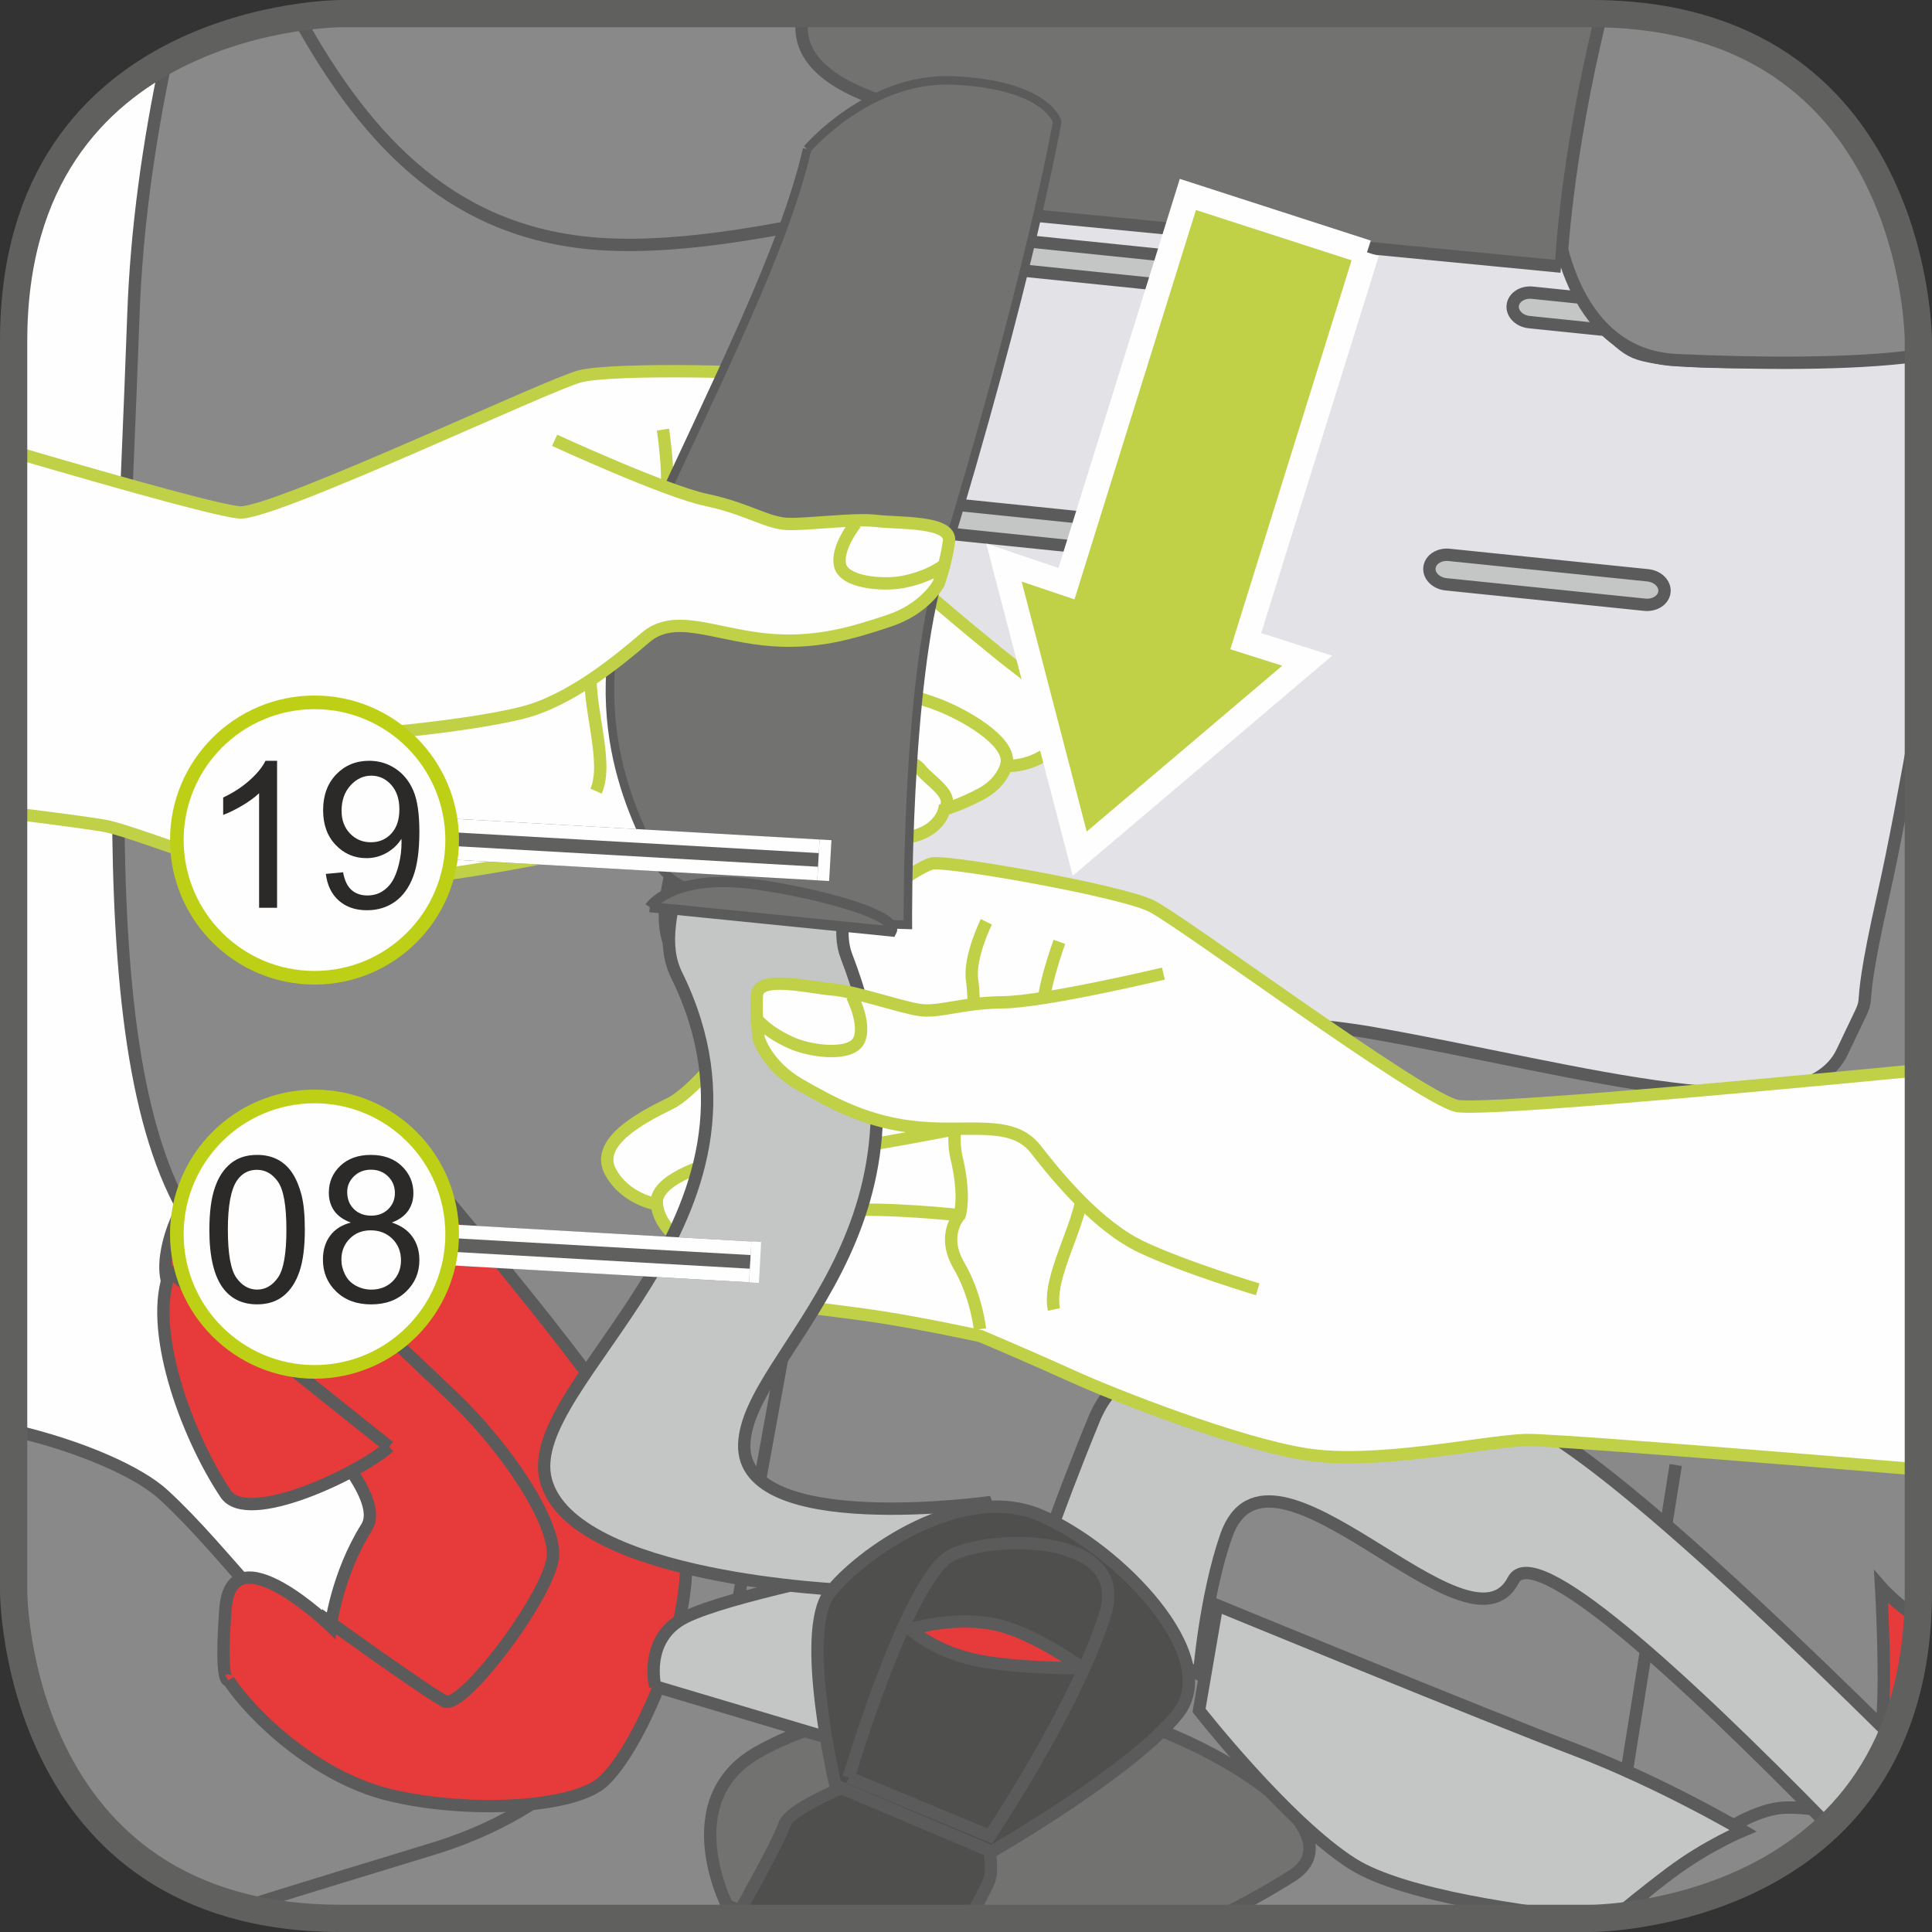
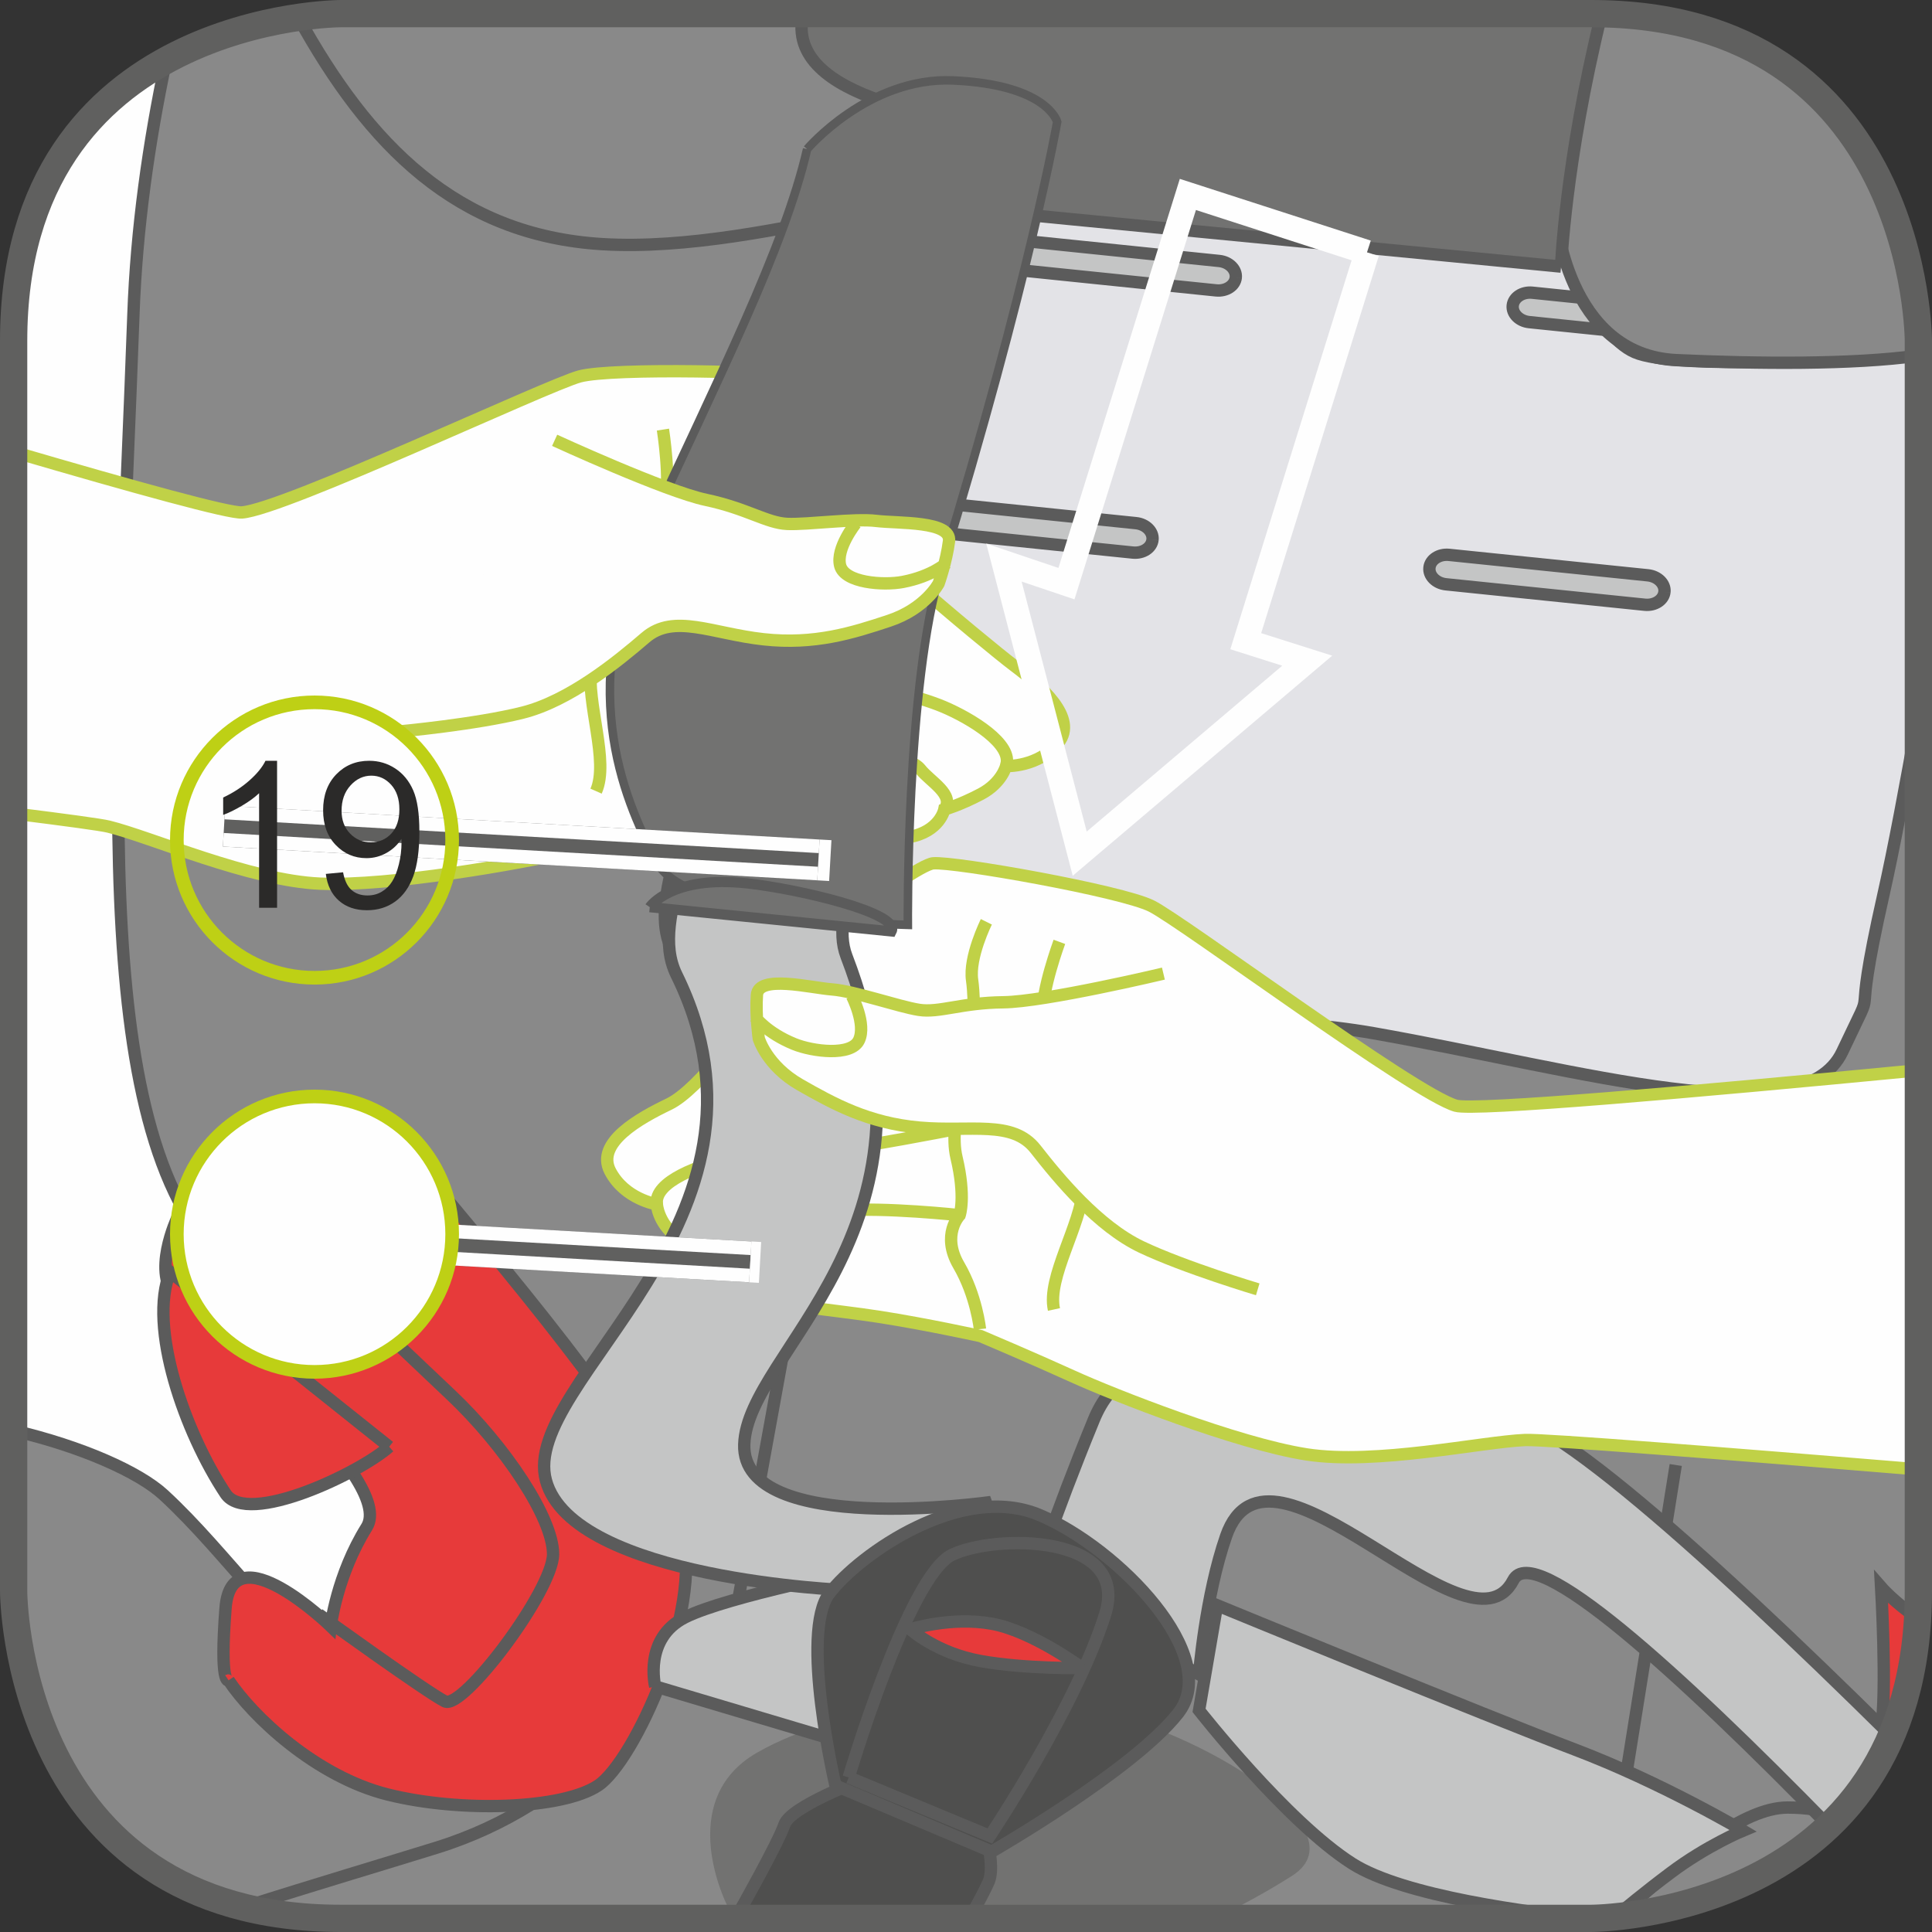
<svg xmlns="http://www.w3.org/2000/svg" xml:space="preserve" width="25mm" height="25mm" version="1.1" style="shape-rendering:geometricPrecision; text-rendering:geometricPrecision; image-rendering:optimizeQuality; fill-rule:evenodd; clip-rule:evenodd" viewBox="0 0 1032.87 1032.87">
  <rect x="0" y="0" width="1032.87" height="1032.87" fill="#333333" stroke="none" />
  <defs>
    <style type="text/css">
   
    .str5 {stroke:#5B5B5B;stroke-width:5.49;stroke-miterlimit:10}
    .str1 {stroke:#5B5B5B;stroke-width:6.6;stroke-miterlimit:10}
    .str0 {stroke:#5B5B5B;stroke-width:6.6;stroke-miterlimit:4}
    .str2 {stroke:#C0D147;stroke-width:6.6;stroke-miterlimit:10}
    .str4 {stroke:#5B5B5B;stroke-width:4.56;stroke-miterlimit:10}
    .str3 {stroke:#FEFEFE;stroke-width:13.19;stroke-miterlimit:10}
    .str9 {stroke:#FEFEFE;stroke-width:21.86;stroke-miterlimit:4}
    .str6 {stroke:#60605F;stroke-width:14.58;stroke-miterlimit:4}
    .str10 {stroke:#BED015;stroke-width:7.29;stroke-miterlimit:2.613}
    .str7 {stroke:#60605F;stroke-width:21.86;stroke-linejoin:bevel;stroke-miterlimit:4}
    .str8 {stroke:#FEFEFE;stroke-width:7.27;stroke-linejoin:bevel;stroke-miterlimit:4}
    .fil2 {fill:none;fill-rule:nonzero}
    .fil0 {fill:#FEFEFE;fill-rule:nonzero}
    .fil6 {fill:#C4C5C5;fill-rule:nonzero}
    .fil1 {fill:#898989;fill-rule:nonzero}
    .fil5 {fill:#727271;fill-rule:nonzero}
    .fil7 {fill:#4F4F4E;fill-rule:nonzero}
    .fil9 {fill:#2B2A29;fill-rule:nonzero}
    .fil4 {fill:#E73A3A;fill-rule:nonzero}
    .fil3 {fill:#E3E3E7;fill-rule:nonzero}
    .fil8 {fill:#C0D147;fill-rule:nonzero}
   
  </style>
  </defs>
  <g id="Слой_x0020_1">
    <path class="fil0" d="M182.19 7.29c0,0 -174.9,0 -174.9,174.9l0 668.49c0,0 0,174.9 174.9,174.9l668.49 0c0,0 174.9,0 174.9,-174.9l0 -668.49c0,0 0,-174.9 -174.9,-174.9l-668.49 0z" />
    <path class="fil1" d="M88.79 32.3c-9.33,44.15 -15.84,90.12 -17.47,135.98 -8.07,226.47 -26.96,436.73 48.54,506.85 75.48,70.13 121.32,115.94 113.25,150.98 -8.09,35.05 -18.91,80.89 -51.23,64.71 -32.36,-16.16 -59.32,-59.32 -94.38,-91.66 -13.19,-12.18 -43.95,-25.88 -80.21,-34.35l0 85.88c0,0 0,174.91 174.9,174.91l0 0 668.5 0c0,0 174.9,0 174.9,-174.91l0 0 0 -668.5c0,0 0,-174.88 -174.9,-174.88l0 0 -668.5 0c0,0 -47.78,0.02 -93.4,24.99z" />
    <path class="fil2 str0" d="M88.79 32.3c-9.33,44.15 -15.84,90.12 -17.47,135.98 -8.07,226.47 -26.96,436.73 48.54,506.85 75.48,70.13 121.32,115.94 113.25,150.98 -8.09,35.05 -18.91,80.89 -51.23,64.71 -32.36,-16.16 -59.32,-59.32 -94.38,-91.66 -13.19,-12.18 -43.95,-25.88 -80.21,-34.35m541.24 -672.02l1.21 -85.48" />
    <path class="fil3" d="M1025.59 381.36c-6.62,37.63 -13.22,72.74 -18.69,96.97 -18.89,83.6 -0.4,38.08 -21.98,83.92 -21.59,45.84 -138.52,9.9 -250.65,-9.89 -101.21,-17.86 -275.1,3.82 -352.87,-26.38 -65.76,-25.54 13.49,-109.65 18.86,-222.9 5.4,-113.23 51.22,-183.34 51.22,-183.34 0,0 65,-16.72 92.67,-16.72 27.66,0 290.43,27.66 290.43,27.66 0,0 17.55,48.07 39.39,57.61 21.85,9.56 120.64,3.63 146.32,1.65 1.84,-0.14 3.6,-0.31 5.3,-0.48l0 191.89z" />
    <path class="fil2 str1" d="M1025.59 381.36c-6.62,37.63 -13.22,72.74 -18.69,96.97 -18.89,83.6 -0.4,38.08 -21.98,83.92 -21.59,45.84 -138.52,9.9 -250.65,-9.89 -101.21,-17.86 -275.1,3.82 -352.87,-26.38 -65.76,-25.54 13.49,-109.65 18.86,-222.9 5.4,-113.23 51.22,-183.34 51.22,-183.34 0,0 65,-16.72 92.67,-16.72 27.66,0 290.43,27.66 290.43,27.66 0,0 17.55,48.07 39.39,57.61 21.85,9.56 120.64,3.63 146.32,1.65 1.84,-0.14 3.6,-0.31 5.3,-0.48" />
    <path class="fil2 str0" d="M130.22 1019.61c38.24,-12.17 74.75,-23 102.89,-31.73 78.18,-24.26 110.51,-80.89 110.51,-80.89m639.72 63.55c-8.46,-2.75 -17.63,-4.21 -27.68,-4.21 -23.7,0 -56.37,26.87 -89.93,58.24" />
    <path class="fil4" d="M122.18 898.31c12.84,19.3 46.58,51.42 85.15,61.07 38.53,9.63 93.16,8 112.45,-4.84 19.27,-12.84 56.2,-93.18 44.96,-136.54 -11.22,-43.38 -114.03,-162.25 -126.9,-178.31 -12.86,-16.06 -54.61,43.36 -77.1,43.36 -22.49,0 -65.86,4.84 -64.26,-9.62 1.6,-14.47 -1.62,-22.5 -1.62,-22.5 0,0 -14.46,30.51 0,43.38 14.47,12.85 117.27,96.4 101.21,122.09 -16.06,25.71 -19.25,53.01 -19.25,53.01 0,0 -53.04,-51.4 -56.25,-9.63 -3.21,41.76 1.62,38.54 1.62,38.54z" />
    <path class="fil2 str0" d="M122.18 898.31c12.84,19.3 46.58,51.42 85.15,61.07 38.53,9.63 93.16,8 112.45,-4.84 19.27,-12.84 56.2,-93.18 44.96,-136.54 -11.22,-43.38 -114.03,-162.25 -126.9,-178.31 -12.86,-16.06 -54.61,43.36 -77.1,43.36 -22.49,0 -65.86,4.84 -64.26,-9.62 1.6,-14.47 -1.62,-22.5 -1.62,-22.5 0,0 -14.46,30.51 0,43.38 14.47,12.85 117.27,96.4 101.21,122.09 -16.06,25.71 -19.25,53.01 -19.25,53.01 0,0 -53.04,-51.4 -56.25,-9.63 -3.21,41.76 1.62,38.54 1.62,38.54m48.19 -35.33c0,0 57.83,41.79 67.47,46.58 9.63,4.81 57.83,-59.45 57.83,-78.72 0,-19.28 -25.73,-57.83 -54.63,-85.15 -28.92,-27.3 -67.45,-64.23 -67.45,-64.23" />
    <path class="fil4" d="M1025.15 865.17c-12.68,-8.82 -19.48,-16.64 -19.48,-16.64 0,0 3.21,56.25 0,75.52 -1.75,10.54 -8.3,25.4 -13.89,36.71 17.92,-22.86 30.92,-53.78 33.37,-95.58z" />
    <path class="fil2 str0" d="M1025.15 865.17c-12.68,-8.82 -19.48,-16.64 -19.48,-16.64 0,0 3.21,56.25 0,75.52 -1.75,10.54 -8.3,25.4 -13.89,36.71" />
    <path class="fil5" d="M388.84 1018.84c0,0 -28.96,-56.23 16.03,-81.94 45.01,-25.7 114.11,-30.54 170.31,-24.09 56.22,6.43 155.82,64.26 115.65,89.97 -12.79,8.18 -27.05,15.88 -41.01,22.82l-242.39 0 -18.59 -6.76z" />
-     <path class="fil2 str1" d="M388.84 1018.84c0,0 -28.96,-56.23 16.03,-81.94 45.01,-25.7 114.11,-30.54 170.31,-24.09 56.22,6.43 155.82,64.26 115.65,89.97 -12.79,8.18 -27.05,15.88 -41.01,22.82m-242.39 0l-18.59 -6.76" />
    <path class="fil5" d="M313.67 1025.59c17.84,-1.77 52.99,-4.69 81.6,-3.55 11.34,0.45 23.07,1.67 34.78,3.55l-116.38 0z" />
-     <path class="fil2 str1" d="M313.67 1025.59c17.84,-1.77 52.99,-4.69 81.6,-3.55 11.34,0.45 23.07,1.67 34.78,3.55" />
    <path class="fil6" d="M847.9 1025.59c-28.92,-3 -97.4,-11.73 -124.94,-29.26 -35.33,-22.49 -81.93,-81.94 -81.93,-81.94l9.63 -56.2c0,0 144.57,59.44 191.18,77.1 46.59,17.68 89.97,43.38 89.97,43.38 0,0 -19.3,8 -38.58,22.47 -14.38,10.79 -25.19,19.79 -29.75,23.66 -7.99,0.79 -12.8,0.8 -12.8,0.8l-2.79 0z" />
    <path class="fil2 str0" d="M847.9 1025.59c-28.92,-3 -97.4,-11.73 -124.94,-29.26 -35.33,-22.49 -81.93,-81.94 -81.93,-81.94l9.63 -56.2c0,0 144.57,59.44 191.18,77.1 46.59,17.68 89.97,43.38 89.97,43.38 0,0 -19.3,8 -38.58,22.47 -14.38,10.79 -25.19,19.79 -29.75,23.66" />
    <path class="fil6" d="M350.27 901.56c0,0 -6.43,-25.72 16.06,-36.96 22.5,-11.24 96.37,-25.71 96.37,-25.71 0,0 -14.41,24.14 -19.27,46.61 -4.81,22.47 -1.59,43.36 -1.59,43.36l-91.57 -27.3z" />
    <path class="fil2 str0" d="M350.27 901.56c0,0 -6.43,-25.72 16.06,-36.96 22.5,-11.24 96.37,-25.71 96.37,-25.71 0,0 -14.41,24.14 -19.27,46.61 -4.81,22.47 -1.59,43.36 -1.59,43.36l-91.57 -27.3" />
    <path class="fil7" d="M518.29 1025.59c4.29,-7.62 8.4,-15.22 10.29,-19.62 4.82,-11.24 -6.43,-43.36 -6.43,-43.36l-61.04 -11.24c0,0 -38.57,14.41 -41.77,24.08 -3.21,9.65 -24.08,46.6 -24.08,46.6 0,0 12.1,0.71 28.25,3.55l94.78 0z" />
    <path class="fil2 str1" d="M518.29 1025.59c4.29,-7.62 8.4,-15.22 10.29,-19.62 4.82,-11.24 -6.43,-43.36 -6.43,-43.36l-61.04 -11.24c0,0 -38.57,14.41 -41.77,24.08 -3.21,9.65 -24.08,46.6 -24.08,46.6 0,0 12.1,0.71 28.25,3.55" />
    <path class="fil6" d="M660.66 148.38c-0.45,4.35 -5.16,7.41 -10.48,6.87l-106.33 -10.93c-5.3,-0.54 -9.28,-4.52 -8.83,-8.85 0.43,-4.34 5.14,-7.42 10.45,-6.88l106.34 10.93c5.32,0.55 9.28,4.52 8.85,8.86z" />
    <path class="fil2 str0" d="M660.66 148.38c-0.45,4.35 -5.16,7.41 -10.48,6.87l-106.33 -10.93c-5.3,-0.54 -9.28,-4.52 -8.83,-8.85 0.43,-4.34 5.14,-7.42 10.45,-6.88l106.34 10.93c5.32,0.55 9.28,4.52 8.85,8.86" />
    <path class="fil6" d="M934.35 176.27c-0.45,4.35 -5.16,7.41 -10.48,6.87l-106.32 -10.93c-5.3,-0.54 -9.28,-4.52 -8.83,-8.85 0.45,-4.34 5.15,-7.42 10.45,-6.88l106.34 10.93c5.3,0.55 9.28,4.52 8.85,8.86z" />
    <path class="fil2 str0" d="M934.35 176.27c-0.45,4.35 -5.16,7.41 -10.48,6.87l-106.32 -10.93c-5.3,-0.54 -9.28,-4.52 -8.83,-8.85 0.45,-4.34 5.15,-7.42 10.45,-6.88l106.34 10.93c5.3,0.55 9.28,4.52 8.85,8.86" />
    <path class="fil6" d="M616.14 288.55c-0.45,4.34 -5.16,7.4 -10.48,6.86l-106.32 -10.93c-5.3,-0.54 -9.28,-4.52 -8.83,-8.85 0.44,-4.34 5.15,-7.42 10.45,-6.88l106.34 10.93c5.32,0.55 9.29,4.52 8.85,8.86z" />
    <path class="fil2 str0" d="M616.14 288.55c-0.45,4.34 -5.16,7.4 -10.48,6.86l-106.32 -10.93c-5.3,-0.54 -9.28,-4.52 -8.83,-8.85 0.44,-4.34 5.15,-7.42 10.45,-6.88l106.34 10.93c5.32,0.55 9.29,4.52 8.85,8.86" />
    <path class="fil6" d="M889.83 316.43c-0.45,4.35 -5.16,7.4 -10.48,6.87l-106.32 -10.93c-5.3,-0.54 -9.28,-4.52 -8.83,-8.85 0.45,-4.35 5.15,-7.42 10.45,-6.88l106.34 10.93c5.32,0.56 9.28,4.52 8.85,8.86z" />
    <path class="fil2 str0" d="M889.83 316.43c-0.45,4.35 -5.16,7.4 -10.48,6.87l-106.32 -10.93c-5.3,-0.54 -9.28,-4.52 -8.83,-8.85 0.45,-4.35 5.15,-7.42 10.45,-6.88l106.34 10.93c5.32,0.56 9.28,4.52 8.85,8.86" />
    <path class="fil1" d="M159.48 9.32c37.65,68.18 84.57,116.47 162.59,121.2 88.98,5.39 207.59,-43.13 264.21,-32.34 56.63,10.78 245.37,16.16 245.37,16.16 0,0 5.35,75.48 64.69,78.2 42.76,1.94 93.92,2.48 129.25,-2.42l0 -7.94c0,0 0,-174.88 -174.9,-174.88l0 0 -668.5 0c0,0 -8.92,0.01 -22.71,2.02z" />
    <path class="fil2 str0" d="M159.48 9.32c37.65,68.18 84.57,116.47 162.59,121.2 88.98,5.39 207.59,-43.13 264.21,-32.34 56.63,10.78 245.37,16.16 245.37,16.16 0,0 5.35,75.48 64.69,78.2 42.76,1.94 93.92,2.48 129.25,-2.42" />
    <path class="fil5" d="M834.57 142.54l-284.82 -27.59c0,0 -8.42,-6.14 -5.28,-11.79 5.89,-10.55 11.85,-26.6 -2.3,-31.74 -21.73,-7.9 -118.25,-14.63 -113.5,-59.99 0.14,-1.39 0.31,-2.76 0.48,-4.12l421.54 0 0 0c1.87,0 3.69,0.05 5.51,0.09 -19.6,79.81 -21.63,135.15 -21.63,135.15z" />
    <path class="fil2 str1" d="M834.57 142.54l-284.82 -27.59c0,0 -8.42,-6.14 -5.28,-11.79 5.89,-10.55 11.85,-26.6 -2.3,-31.74 -21.73,-7.9 -118.25,-14.63 -113.5,-59.99 0.14,-1.39 0.31,-2.76 0.48,-4.12m427.05 0.09c-19.6,79.81 -21.63,135.15 -21.63,135.15" />
    <path class="fil6" d="M537.52 363.12c0,0 15.8,13.82 -5.93,39.51 -18.39,21.76 -71.46,49.67 -71.46,49.67 0,0 28,-37.82 33.93,-57.57 5.92,-19.77 43.46,-31.61 43.46,-31.61z" />
    <path class="fil2 str0" d="M537.52 363.12c0,0 15.8,13.82 -5.93,39.51 -18.39,21.76 -71.46,49.67 -71.46,49.67 0,0 28,-37.82 33.93,-57.57 5.92,-19.77 43.46,-31.61 43.46,-31.61" />
    <path class="fil0" d="M7.29 241.59c66.07,19.34 115.29,32.88 122.06,32.37 22.93,-1.78 162.98,-68.01 180.57,-72.73 17.58,-4.73 108.04,-2.65 118.89,0.54 10.85,3.22 8,47.92 9.34,58.94 1.37,11.04 89.67,84.35 103.85,95.03 14.2,10.67 34.47,28.02 23.84,41.28 -10.64,13.28 -28,12.53 -28,12.53 0,0 -2.19,9.02 -13.45,14.96 -11.24,5.92 -19.56,8.3 -19.56,8.3 0,0 -2.35,11.79 -18.91,14.72 -16.6,2.95 -51.2,-1.28 -76.75,-2.38 -25.57,-1.11 -54.86,-0.54 -54.86,-0.54 0,0 -29.53,6.05 -52.63,11.46 -23.09,5.4 -93.16,17.94 -130.59,16.34 -37.44,-1.62 -90.38,-24.94 -113.03,-30.49 -4.17,-1.02 -22.95,-3.57 -50.77,-7.05l0 -193.27z" />
    <path class="fil2 str2" d="M7.29 241.59c66.07,19.34 115.29,32.88 122.06,32.37 22.93,-1.78 162.98,-68.01 180.57,-72.73 17.58,-4.73 108.04,-2.65 118.89,0.54 10.85,3.22 8,47.92 9.34,58.94 1.37,11.04 89.67,84.35 103.85,95.03 14.2,10.67 34.47,28.02 23.84,41.28 -10.64,13.28 -28,12.53 -28,12.53 0,0 -2.19,9.02 -13.45,14.96 -11.24,5.92 -19.56,8.3 -19.56,8.3 0,0 -2.35,11.79 -18.91,14.72 -16.6,2.95 -51.2,-1.28 -76.75,-2.38 -25.57,-1.11 -54.86,-0.54 -54.86,-0.54 0,0 -29.53,6.05 -52.63,11.46 -23.09,5.4 -93.16,17.94 -130.59,16.34 -37.44,-1.62 -90.38,-24.94 -113.03,-30.49 -4.17,-1.02 -22.95,-3.57 -50.77,-7.05m387.5 -208.03c0,0 5.52,20.36 1.37,32.06 -4.16,11.73 -9.05,39.86 -9.05,39.86 0,0 7.65,35.08 -1.43,54.82 -9.08,19.74 -7.68,29.85 -7.68,29.85 0,0 7.7,12.25 -4.8,26.34 -12.49,14.09 -17.79,31.25 -17.79,31.25m22.59 -57.58c0,0 40.08,3.57 62.69,10.03 22.56,6.45 46.16,11.15 51.35,17.75 5.23,6.65 18.63,13.63 12.8,21.6m-112.17 -92.64c0,0 42.25,17.37 56.68,21.64 14.45,4.28 40.75,9.98 55.14,16.09 14.34,6.09 37.53,19.93 33.36,31.64m-183.43 -179.88c0,0 4.3,27.64 1.07,39.4 -3.25,11.73 -36.72,67 -39.43,87.01 -2.7,20.01 9.72,50.73 2.61,66.88" />
    <line class="fil2" x1="895.87" y1="783.21" x2="869.49" y2="948.11" />
    <line class="fil2 str1" x1="895.87" y1="783.21" x2="869.49" y2="948.11" />
    <line class="fil2" x1="394.59" y1="855.76" x2="420.97" y2="710.66" />
    <line class="fil2 str1" x1="394.59" y1="855.76" x2="420.97" y2="710.66" />
    <path class="fil6" d="M793.63 759.02c-26.38,43.97 -173.69,-85.74 -208.86,0 -22.29,54.35 -32.09,86.31 -32.09,86.31l88.35 49.8c0,0 3.34,-41.92 14.46,-73.91 23.01,-66.23 129.42,70.13 153.53,23.54 10.92,-21.12 87.86,48.75 168.7,131.46 13.19,-12.57 24.84,-28.37 33.35,-48.16 -101.35,-100.21 -203.46,-192.35 -217.44,-169.04z" />
    <path class="fil2 str0" d="M793.63 759.02c-26.38,43.97 -173.69,-85.74 -208.86,0 -22.29,54.35 -32.09,86.31 -32.09,86.31l88.35 49.8c0,0 3.34,-41.92 14.46,-73.91 23.01,-66.23 129.42,70.13 153.53,23.54 10.92,-21.12 87.86,48.75 168.7,131.46m33.35 -48.16c-101.35,-100.21 -203.46,-192.35 -217.44,-169.04" />
    <path class="fil0" d="M1025.59 572.16c-122.62,11.8 -237.23,21.79 -247.26,18.97 -22.12,-6.24 -146.44,-98.69 -162.77,-106.76 -16.31,-8.11 -105.41,-23.85 -116.67,-22.83 -11.25,1.02 -90.66,62.67 -94.14,73.21 -3.5,10.57 -31.09,47.84 -47.09,55.52 -15.99,7.68 -39.29,20.69 -31.48,35.8 7.83,15.1 25,17.78 25,17.78 0,0 0.38,9.28 10.23,17.3 9.87,8.02 17.55,12 17.55,12 0,0 -0.02,12.02 15.67,18.15 15.7,6.15 50.45,8.79 75.72,12.74 25.3,3.95 53.9,10.25 53.9,10.25 0,0 27.78,11.75 49.35,21.57 21.58,9.85 87.83,35.9 124.86,41.67 37.01,5.77 93.5,-6.69 116.81,-7.68 10.42,-0.44 106.94,7.17 210.34,15.71l0 -213.39z" />
    <path class="fil2 str2" d="M1025.59 572.16c-122.62,11.8 -237.23,21.79 -247.26,18.97 -22.12,-6.24 -146.44,-98.69 -162.77,-106.76 -16.31,-8.11 -105.41,-23.85 -116.67,-22.83 -11.25,1.02 -90.66,62.67 -94.14,73.21 -3.5,10.57 -31.09,47.84 -47.09,55.52 -15.99,7.68 -39.29,20.69 -31.48,35.8 7.83,15.1 25,17.78 25,17.78 0,0 0.38,9.28 10.23,17.3 9.87,8.02 17.55,12 17.55,12 0,0 -0.02,12.02 15.67,18.15 15.7,6.15 50.45,8.79 75.72,12.74 25.3,3.95 53.9,10.25 53.9,10.25 0,0 27.78,11.75 49.35,21.57 21.58,9.85 87.83,35.9 124.86,41.67 37.01,5.77 93.5,-6.69 116.81,-7.68 10.42,-0.44 106.94,7.17 210.34,15.71m-498.29 -292.75c0,0 -9.4,18.87 -7.62,31.18 1.76,12.32 1.03,40.85 1.03,40.85 0,0 -14.4,32.91 -9.36,54.03 5.03,21.14 1.68,30.78 1.68,30.78 0,0 -9.97,10.49 -0.48,26.76 9.49,16.28 11.32,34.15 11.32,34.15m-10.85 -60.91c0,0 -40.02,-4.35 -63.43,-2.47 -23.4,1.89 -47.47,1.86 -53.85,7.33 -6.43,5.48 -20.93,9.69 -16.8,18.66m128.2 -68.81c0,0 -44.83,8.75 -59.83,10.1 -15.03,1.36 -41.91,1.78 -57.2,4.94 -15.27,3.16 -40.74,12.17 -38.94,24.47m215.17 -140.34c0,0 -9.65,26.23 -8.76,38.42 0.88,12.14 22.84,72.9 21.57,93.06 -1.31,20.14 -19.48,47.83 -15.71,65.06" />
    <path class="fil6" d="M364.2 464.66c-4.97,21.31 -10.61,40.04 -2.52,56.51 64.69,131.72 -84.24,217.34 -69.8,270.35 14.44,52.99 161.2,58.63 161.2,58.63l76.72 -47.15c0,0 -133.5,18.99 -131.92,-30.78 1.6,-49.77 111.47,-113.16 54.68,-260.93 -5.19,-13.47 0.1,-28.21 3.33,-45.07 0.54,-2.84 -90.52,-6.53 -91.69,-1.56z" />
    <path class="fil2 str0" d="M364.2 464.66c-4.97,21.31 -10.61,40.04 -2.52,56.51 64.69,131.72 -84.24,217.34 -69.8,270.35 14.44,52.99 161.2,58.63 161.2,58.63l76.72 -47.15c0,0 -133.5,18.99 -131.92,-30.78 1.6,-49.77 111.47,-113.16 54.68,-260.93 -5.19,-13.47 0.1,-28.21 3.33,-45.07 0.54,-2.84 -90.52,-6.53 -91.69,-1.56" />
    <path class="fil7" d="M446.65 954.57c0,0 -19.27,-81.91 -3.21,-102.81 16.08,-20.89 70.69,-59.44 112.45,-41.76 41.77,17.66 98,75.47 73.91,106 -24.11,30.54 -99.61,73.9 -99.61,73.9l-83.54 -35.33z" />
    <path class="fil2 str1" d="M446.65 954.57c0,0 -19.27,-81.91 -3.21,-102.81 16.08,-20.89 70.69,-59.44 112.45,-41.76 41.77,17.66 98,75.47 73.91,106 -24.11,30.54 -99.61,73.9 -99.61,73.9l-83.54 -35.33" />
    <path class="fil7" d="M453.73 950.21c0,0 31.89,-107.83 55.27,-119 23.36,-11.2 95.35,-11.08 81.82,31.86 -15.64,49.73 -61.64,118.48 -61.64,118.48l-75.45 -31.34z" />
    <path class="fil2 str1" d="M453.73 950.21c0,0 31.89,-107.83 55.27,-119 23.36,-11.2 95.35,-11.08 81.82,31.86 -15.64,49.73 -61.64,118.48 -61.64,118.48l-75.45 -31.34" />
    <path class="fil4" d="M578.6 891.77c0,0 -30.3,0.52 -54.19,-3.73 -23.89,-4.26 -37.72,-17.01 -37.72,-17.01 0,0 21.83,-6.91 43.57,-2.96 21.73,3.95 48.34,23.7 48.34,23.7z" />
    <path class="fil2 str0" d="M578.6 891.77c0,0 -30.3,0.52 -54.19,-3.73 -23.89,-4.26 -37.72,-17.01 -37.72,-17.01 0,0 21.83,-6.91 43.57,-2.96 21.73,3.95 48.34,23.7 48.34,23.7" />
    <path class="fil0" d="M621.97 520.5c0,0 -63.41,15.1 -85.64,15.33 -22.24,0.22 -34.21,5.74 -45.04,4.05 -10.83,-1.69 -34.51,-10.01 -46.39,-10.92 -11.88,-0.93 -39.45,-8 -40.24,2.97 -0.78,10.97 0.98,23.28 0.98,23.28 0,0 4.24,14.53 22.07,24.72 17.84,10.17 36.58,20.5 63.94,22.91 27.37,2.41 49.69,-4.27 62.02,11.53 12.34,15.79 33.35,41.25 56.61,52.3 23.25,11.02 62.12,22.62 62.12,22.62l-50.42 -168.79z" />
    <path class="fil2 str2" d="M621.97 520.5c0,0 -63.41,15.1 -85.64,15.33 -22.24,0.22 -34.21,5.74 -45.04,4.05 -10.83,-1.69 -34.51,-10.01 -46.39,-10.92 -11.88,-0.93 -39.45,-8 -40.24,2.97 -0.78,10.97 0.98,23.28 0.98,23.28 0,0 4.24,14.53 22.07,24.72 17.84,10.17 36.58,20.5 63.94,22.91 27.37,2.41 49.69,-4.27 62.02,11.53 12.34,15.79 33.35,41.25 56.61,52.3 23.25,11.02 62.12,22.62 62.12,22.62m-216.92 -156.84c0,0 7.81,15.12 3.7,23.71 -4.12,8.61 -24.68,6.02 -34.56,2.01 -14.78,-6.01 -20.87,-14.36 -20.87,-14.36" />
-     <polygon class="fil8" points="730.81,134.9 635.05,103.95 570.14,312.03 536.72,300.76 577.23,456.38 698.86,353.21 665.99,342.79 " />
    <polyline class="fil2 str3" points="730.81,134.9 635.05,103.95 570.14,312.03 536.72,300.76 577.23,456.38 698.86,353.21 665.99,342.79 730.81,134.9 " />
    <path class="fil5" d="M431.51 79.7c-12.21,53.1 -47.66,122.75 -86.11,206.43 -39.15,85.22 -9.23,145.94 6.08,175.25 15.72,30.1 133.87,33.08 133.87,33.08 0,0 -1.08,-129 17.78,-190.47 47.36,-154.81 62.06,-238.84 62.06,-238.84 0,0 -5.1,-19.92 -55.72,-22.15 -45.18,-1.94 -77.96,36.7 -77.96,36.7z" />
    <path class="fil2 str4" d="M431.51 79.7c-12.21,53.1 -47.66,122.75 -86.11,206.43 -39.15,85.22 -9.23,145.94 6.08,175.25 15.72,30.1 133.87,33.08 133.87,33.08 0,0 -1.08,-129 17.78,-190.47 47.36,-154.81 62.06,-238.84 62.06,-238.84 0,0 -5.1,-19.92 -55.72,-22.15 -45.18,-1.94 -77.96,36.7 -77.96,36.7" />
    <path class="fil0" d="M296.52 235.4c0,0 59.23,27.26 80.98,31.85 21.75,4.59 32.39,12.36 43.36,12.84 10.94,0.47 35.8,-3.04 47.62,-1.6 11.82,1.43 40.27,-0.1 38.87,10.82 -1.38,10.93 -5.54,22.63 -5.54,22.63 0,0 -6.99,13.43 -26.48,19.91 -19.47,6.47 -39.88,12.92 -67.19,9.9 -27.31,-3 -47.88,-13.94 -63.08,-0.88 -15.2,13.06 -40.78,33.9 -65.78,40.15 -24.95,6.24 -65.36,9.99 -65.36,9.99l82.6 -155.6z" />
    <path class="fil2 str2" d="M296.52 235.4c0,0 59.23,27.26 80.98,31.85 21.75,4.59 32.39,12.36 43.36,12.84 10.94,0.47 35.8,-3.04 47.62,-1.6 11.82,1.43 40.27,-0.1 38.87,10.82 -1.38,10.93 -5.54,22.63 -5.54,22.63 0,0 -6.99,13.43 -26.48,19.91 -19.47,6.47 -39.88,12.92 -67.19,9.9 -27.31,-3 -47.88,-13.94 -63.08,-0.88 -15.2,13.06 -40.78,33.9 -65.78,40.15 -24.95,6.24 -65.36,9.99 -65.36,9.99m243.52 -111.18c0,0 -10.64,13.29 -8.29,22.53 2.35,9.24 23.01,10.74 33.49,8.76 15.67,-3 23.29,-9.99 23.29,-9.99" />
    <path class="fil5" d="M347.38 484.96c0,0 11.34,-17.11 52,-12.71 27.24,2.96 82.37,15.84 77.23,25.7l-129.24 -12.99z" />
    <path class="fil2 str5" d="M347.38 484.96c0,0 11.34,-17.11 52,-12.71 27.24,2.96 82.37,15.84 77.23,25.7l-129.24 -12.99" />
    <path class="fil4" d="M208.07 773.44c-15.87,14.08 -75.77,42.72 -87.45,25.14 -21.78,-32.8 -41.61,-89.23 -29.68,-118.61l117.12 93.47z" />
    <path class="fil2 str0" d="M208.07 773.44c-15.87,14.08 -75.77,42.72 -87.45,25.14 -21.78,-32.8 -41.61,-89.23 -29.68,-118.61l117.12 93.47" />
    <path class="fil2 str6" d="M182.19 7.29c0,0 -174.9,0 -174.9,174.9l0 668.49c0,0 0,174.9 174.9,174.9l668.49 0c0,0 174.9,0 174.9,-174.9l0 -668.49c0,0 0,-174.9 -174.9,-174.9l-668.49 0z" />
    <line class="fil2 str7" x1="437.54" y1="459.72" x2="119.78" y2="441.68" />
    <line class="fil2 str8" x1="437.13" y1="467" x2="119.37" y2="448.95" />
    <line class="fil2 str8" x1="437.96" y1="452.44" x2="120.19" y2="434.39" />
    <line class="fil2 str9" x1="437.54" y1="459.72" x2="443.88" y2="460.08" />
-     <path class="fil0" d="M241.73 449.1c0,40.65 -32.91,73.62 -73.57,73.62 -40.65,0 -73.62,-32.97 -73.62,-73.62 0,-40.62 32.97,-73.62 73.62,-73.62 40.66,0 73.57,33 73.57,73.62z" />
    <path class="fil2 str10" d="M241.73 449.1c0,40.65 -32.91,73.62 -73.57,73.62 -40.65,0 -73.62,-32.97 -73.62,-73.62 0,-40.62 32.97,-73.62 73.62,-73.62 40.66,0 73.57,33 73.57,73.62z" />
    <path class="fil9" d="M148.13 485.3l-9.61 0 0 -61.23c-2.33,2.2 -5.33,4.43 -9.08,6.63 -3.75,2.2 -7.13,3.88 -10.13,4.96l0 -9.3c5.36,-2.51 10.07,-5.58 14.1,-9.17 4.03,-3.59 6.88,-7.09 8.52,-10.47l6.2 0 0 78.58zm26.06 -18.1l9.23 -0.87c0.78,4.37 2.29,7.5 4.5,9.45 2.2,1.95 5.02,2.94 8.49,2.94 2.94,0 5.52,-0.68 7.75,-2.05 2.23,-1.33 4.06,-3.16 5.48,-5.42 1.43,-2.26 2.64,-5.3 3.59,-9.14 0.96,-3.84 1.43,-7.75 1.43,-11.74 0,-0.4 -0.03,-1.05 -0.06,-1.92 -1.92,3.07 -4.55,5.58 -7.87,7.47 -3.31,1.89 -6.94,2.85 -10.81,2.85 -6.48,0 -11.96,-2.35 -16.46,-7.06 -4.49,-4.68 -6.72,-10.87 -6.72,-18.56 0,-7.93 2.35,-14.32 7.03,-19.18 4.68,-4.83 10.54,-7.25 17.6,-7.25 5.08,0 9.73,1.36 13.94,4.12 4.21,2.76 7.41,6.66 9.61,11.71 2.2,5.08 3.28,12.42 3.28,22.03 0,10.01 -1.08,17.94 -3.25,23.86 -2.17,5.92 -5.39,10.44 -9.67,13.54 -4.31,3.1 -9.33,4.64 -15.09,4.64 -6.14,0 -11.12,-1.7 -15,-5.11 -3.87,-3.38 -6.23,-8.15 -7,-14.32zm39.32 -34.52c0,-5.52 -1.46,-9.88 -4.4,-13.14 -2.95,-3.25 -6.48,-4.86 -10.6,-4.86 -4.25,0 -7.97,1.74 -11.13,5.23 -3.19,3.5 -4.77,7.99 -4.77,13.54 0,4.99 1.52,9.05 4.52,12.15 3.01,3.13 6.69,4.68 11.13,4.68 4.43,0 8.09,-1.55 10.97,-4.68 2.85,-3.1 4.28,-7.41 4.28,-12.92z" />
    <line class="fil2 str7" x1="401.11" y1="674.62" x2="140.14" y2="659.8" />
    <line class="fil2 str8" x1="400.7" y1="681.9" x2="139.72" y2="667.08" />
    <line class="fil2 str8" x1="401.53" y1="667.34" x2="140.55" y2="652.52" />
    <line class="fil2 str9" x1="401.11" y1="674.62" x2="406.32" y2="674.91" />
    <path class="fil0" d="M241.73 659.8c0,40.65 -32.91,73.62 -73.57,73.62 -40.65,0 -73.62,-32.97 -73.62,-73.62 0,-40.62 32.97,-73.62 73.62,-73.62 40.66,0 73.57,33 73.57,73.62z" />
    <path class="fil2 str10" d="M241.73 659.8c0,40.65 -32.91,73.62 -73.57,73.62 -40.65,0 -73.62,-32.97 -73.62,-73.62 0,-40.62 32.97,-73.62 73.62,-73.62 40.66,0 73.57,33 73.57,73.62z" />
-     <path class="fil9" d="M111.94 657.43c0,-9.27 0.96,-16.7 2.88,-22.34 1.89,-5.64 4.74,-10.01 8.49,-13.08 3.75,-3.07 8.46,-4.59 14.16,-4.59 4.18,0 7.87,0.84 11.06,2.54 3.16,1.71 5.76,4.12 7.84,7.31 2.05,3.19 3.66,7.06 4.83,11.62 1.18,4.59 1.76,10.75 1.76,18.53 0,9.17 -0.93,16.58 -2.82,22.21 -1.89,5.64 -4.71,10.01 -8.46,13.08 -3.75,3.07 -8.49,4.61 -14.22,4.61 -7.53,0 -13.48,-2.69 -17.79,-8.11 -5.18,-6.51 -7.75,-17.1 -7.75,-31.79zm9.88 0c0,12.83 1.52,21.38 4.52,25.62 3.01,4.25 6.69,6.38 11.13,6.38 4.4,0 8.12,-2.14 11.12,-6.41 3.01,-4.25 4.52,-12.8 4.52,-25.59 0,-12.89 -1.52,-21.44 -4.52,-25.69 -3,-4.24 -6.75,-6.35 -11.25,-6.35 -4.4,0 -7.93,1.86 -10.57,5.61 -3.31,4.77 -4.96,13.57 -4.96,26.43zm65.72 -3.84c-4,-1.46 -6.94,-3.57 -8.86,-6.26 -1.92,-2.7 -2.88,-5.95 -2.88,-9.7 0,-5.7 2.05,-10.5 6.14,-14.38 4.09,-3.87 9.54,-5.83 16.33,-5.83 6.85,0 12.33,1.98 16.51,5.95 4.15,4 6.23,8.83 6.23,14.5 0,3.63 -0.96,6.79 -2.85,9.48 -1.92,2.7 -4.8,4.77 -8.68,6.23 4.8,1.55 8.46,4.06 10.97,7.56 2.51,3.5 3.75,7.65 3.75,12.49 0,6.69 -2.35,12.3 -7.09,16.86 -4.74,4.56 -10.97,6.85 -18.69,6.85 -7.71,0 -13.94,-2.29 -18.68,-6.87 -4.74,-4.56 -7.1,-10.26 -7.1,-17.08 0,-5.11 1.3,-9.36 3.88,-12.8 2.57,-3.44 6.26,-5.76 11.03,-7zm-1.92 -16.3c0,3.69 1.18,6.72 3.56,9.08 2.39,2.35 5.49,3.53 9.3,3.53 3.69,0 6.73,-1.18 9.11,-3.5 2.35,-2.33 3.53,-5.21 3.53,-8.59 0,-3.5 -1.21,-6.47 -3.66,-8.89 -2.45,-2.39 -5.48,-3.59 -9.11,-3.59 -3.66,0 -6.69,1.18 -9.11,3.53 -2.42,2.35 -3.62,5.17 -3.62,8.43zm-3.1 36.13c0,2.76 0.65,5.39 1.95,7.96 1.27,2.57 3.19,4.56 5.76,5.95 2.57,1.4 5.33,2.11 8.28,2.11 4.61,0 8.4,-1.49 11.4,-4.43 2.97,-2.95 4.46,-6.69 4.46,-11.25 0,-4.61 -1.55,-8.46 -4.62,-11.49 -3.07,-3.01 -6.94,-4.52 -11.56,-4.52 -4.52,0 -8.28,1.49 -11.22,4.46 -2.97,3 -4.46,6.72 -4.46,11.22z" />
  </g>
</svg>